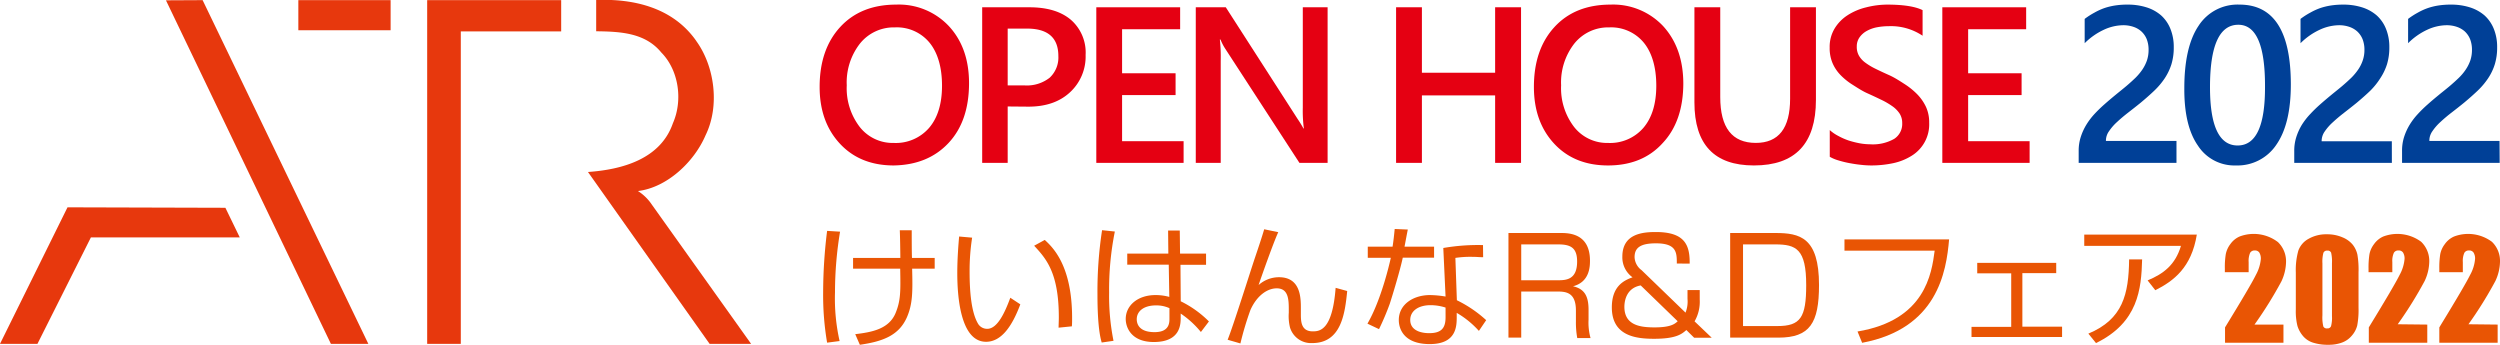
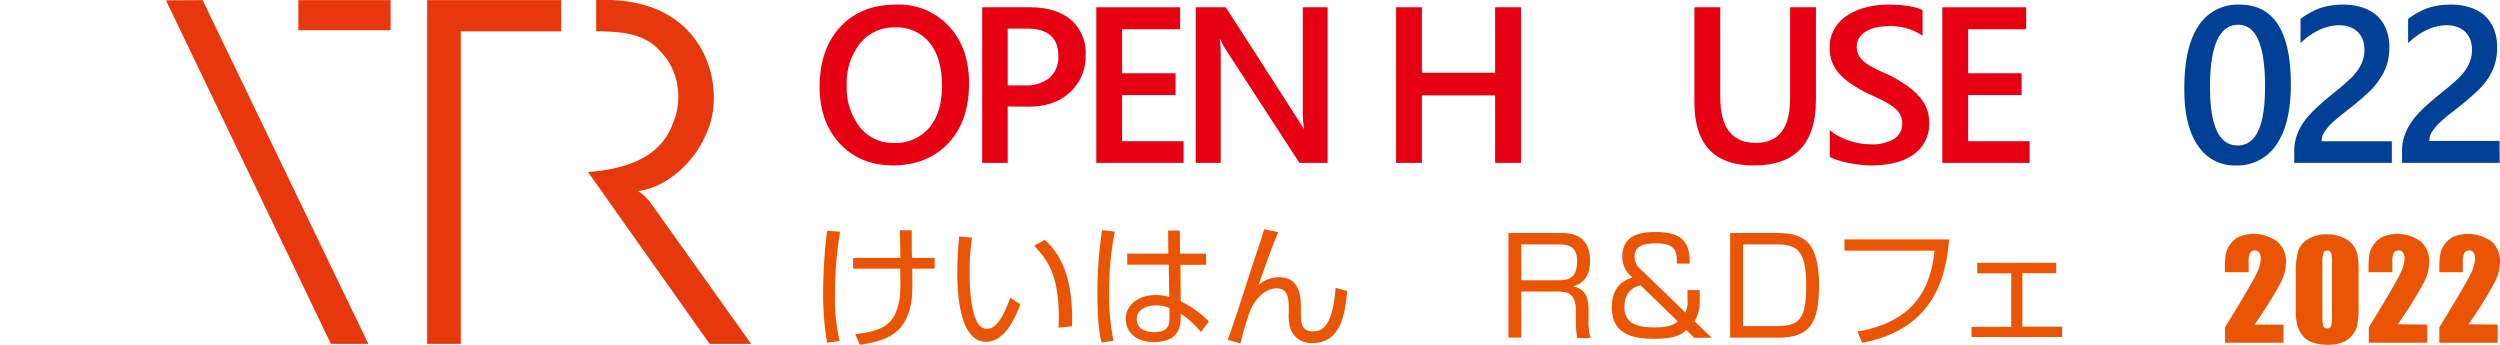
<svg xmlns="http://www.w3.org/2000/svg" viewBox="0 0 542.16 74.77">
  <defs>
    <style>.cls-1{fill:#e7380d;}.cls-2{fill:#e50012;}.cls-3{fill:#004097;}.cls-4{fill:#e95504;}</style>
  </defs>
  <g id="レイヤー_2" data-name="レイヤー 2">
    <g id="レイヤー_1-2" data-name="レイヤー 1">
      <polygon class="cls-1" points="79.88 74.57 71.76 74.57 35.99 0.07 43.94 0.03 79.88 74.57" />
      <path class="cls-1" d="M151,8.9c4,5.53,5.13,14.11,2,20.46-2.47,5.77-8.35,11.31-14.65,12.07a10.2,10.2,0,0,1,3,2.93l21.54,30.21h-9L127.51,37.3c7.36-.52,15.72-2.76,18.42-10.58,2.18-4.94,1.3-11.47-2.53-15.35-3.53-4.3-8.93-4.52-14.11-4.59V0c8.15-.32,16.64,1.64,21.7,8.87" />
-       <polygon class="cls-1" points="48.88 45.06 52 51.49 19.71 51.49 8.12 74.57 0 74.57 14.64 44.96 48.88 45.06" />
      <rect class="cls-1" x="64.7" y="0.03" width="20.01" height="6.53" />
      <polygon class="cls-1" points="121.7 0.03 92.64 0.03 92.64 74.57 99.93 74.57 99.93 6.81 121.7 6.81 121.7 0.03" />
      <path class="cls-2" d="M193.82,35.88q-7.29,0-11.68-4.73t-4.39-12.3q0-8.15,4.47-13T194.36,1a14.87,14.87,0,0,1,11.45,4.7q4.33,4.71,4.34,12.31,0,8.25-4.45,13T193.82,35.88Zm.26-29.94a9.4,9.4,0,0,0-7.54,3.45,13.68,13.68,0,0,0-2.91,9.11,13.78,13.78,0,0,0,2.83,9.05A9.09,9.09,0,0,0,193.84,31a9.55,9.55,0,0,0,7.65-3.27c1.86-2.18,2.8-5.23,2.8-9.15s-.91-7.14-2.72-9.34A9.17,9.17,0,0,0,194.08,5.94Z" />
      <path class="cls-2" d="M218.53,23.09V35.32H213V1.58h10.23c3.88,0,6.88.91,9,2.71a9.4,9.4,0,0,1,3.2,7.62A10.53,10.53,0,0,1,232.06,20q-3.34,3.12-9,3.13Zm0-16.89V18.52h3.63a8,8,0,0,0,5.48-1.67,6,6,0,0,0,1.88-4.7q0-6-6.92-5.95Z" />
      <path class="cls-2" d="M256.68,35.32H237.75V1.58h18.18V6.34H243.34v9.55h11.6v4.73h-11.6v10h13.34Z" />
      <path class="cls-2" d="M287.91,35.32H281.8l-16.12-24.8a11.27,11.27,0,0,1-1-1.95h-.14a33.89,33.89,0,0,1,.19,4.64V35.32h-5.41V1.58h6.51L281.4,25.79a24.28,24.28,0,0,1,1.27,2.07h.09a29.72,29.72,0,0,1-.23-4.54V1.58h5.38Z" />
      <path class="cls-2" d="M329.86,35.32h-5.62V20.69H308.36V35.32h-5.6V1.58h5.6V15.77h15.88V1.58h5.62Z" />
-       <path class="cls-2" d="M348.72,35.88q-7.29,0-11.68-4.73t-4.39-12.3q0-8.15,4.47-13T349.26,1a14.87,14.87,0,0,1,11.45,4.7Q365,10.43,365.05,18q0,8.25-4.45,13C357.64,34.28,353.67,35.88,348.72,35.88ZM349,5.94a9.4,9.4,0,0,0-7.54,3.45,13.68,13.68,0,0,0-2.91,9.11,13.78,13.78,0,0,0,2.83,9.05A9.09,9.09,0,0,0,348.74,31a9.55,9.55,0,0,0,7.65-3.27c1.86-2.18,2.8-5.23,2.8-9.15s-.91-7.14-2.72-9.34A9.17,9.17,0,0,0,349,5.94Z" />
      <path class="cls-2" d="M393.81,21.67q0,14.22-13.46,14.21-12.89,0-12.89-13.67V1.58h5.6V21.06q0,9.93,7.71,9.93,7.44,0,7.44-9.58V1.58h5.6Z" />
      <path class="cls-2" d="M396.81,34V28.21a8.61,8.61,0,0,0,1.85,1.27,13.93,13.93,0,0,0,2.27,1,20.89,20.89,0,0,0,2.39.6,12.94,12.94,0,0,0,2.22.21,9.36,9.36,0,0,0,5.25-1.18,3.85,3.85,0,0,0,1.73-3.41,3.75,3.75,0,0,0-.57-2.08A6,6,0,0,0,410.33,23a16.06,16.06,0,0,0-2.43-1.4c-.93-.45-1.93-.92-3-1.4s-2.21-1.23-3.2-1.86a13.81,13.81,0,0,1-2.57-2.08,8.57,8.57,0,0,1-1.72-2.58,8.29,8.29,0,0,1-.62-3.36,7.7,7.7,0,0,1,1.07-4.13,8.94,8.94,0,0,1,2.82-2.89,13,13,0,0,1,4-1.7A18.85,18.85,0,0,1,409.23,1q5.29,0,7.71,1.2V7.75a12.3,12.3,0,0,0-7.38-2.07,13.79,13.79,0,0,0-2.48.23,7.41,7.41,0,0,0-2.21.78,4.67,4.67,0,0,0-1.59,1.39,3.36,3.36,0,0,0-.61,2,3.82,3.82,0,0,0,.47,2,4.93,4.93,0,0,0,1.37,1.5,13.86,13.86,0,0,0,2.21,1.33c.87.43,1.88.9,3,1.4s2.28,1.25,3.33,1.93a15.74,15.74,0,0,1,2.75,2.23,10,10,0,0,1,1.88,2.72,8,8,0,0,1,.69,3.4,8,8,0,0,1-3.82,7.2,12.37,12.37,0,0,1-4,1.6,22.73,22.73,0,0,1-4.83.49,19.66,19.66,0,0,1-2.08-.13c-.82-.08-1.66-.21-2.53-.37s-1.68-.37-2.44-.6A8.27,8.27,0,0,1,396.81,34Z" />
      <path class="cls-2" d="M440.15,35.32H421.22V1.58H439.4V6.34H426.82v9.55h11.59v4.73H426.82v10h13.33Z" />
-       <path class="cls-3" d="M472,35.32H450.79V32.71a9.72,9.72,0,0,1,.45-3,12.36,12.36,0,0,1,1.2-2.64,15,15,0,0,1,1.76-2.33c.68-.73,1.4-1.43,2.17-2.11s1.55-1.34,2.35-2,1.58-1.27,2.35-1.92,1.38-1.21,2-1.8a12.21,12.21,0,0,0,1.53-1.82,8.6,8.6,0,0,0,1-2,7.16,7.16,0,0,0,.35-2.27,6.23,6.23,0,0,0-.41-2.34,4.64,4.64,0,0,0-1.16-1.67,4.82,4.82,0,0,0-1.75-1,6.78,6.78,0,0,0-2.21-.34,10.25,10.25,0,0,0-4.21,1,14.51,14.51,0,0,0-4.12,2.9V4.1a16.18,16.18,0,0,1,2.1-1.35,13.67,13.67,0,0,1,2.18-1,14,14,0,0,1,2.38-.57A17.25,17.25,0,0,1,461.38,1a13.44,13.44,0,0,1,4.14.6,8.8,8.8,0,0,1,3.17,1.76,7.82,7.82,0,0,1,2,2.91,10.38,10.38,0,0,1,.72,4,12.35,12.35,0,0,1-.51,3.68,12.15,12.15,0,0,1-1.43,3,15.92,15.92,0,0,1-2.25,2.68q-1.32,1.26-2.94,2.61c-.91.74-1.82,1.45-2.72,2.15s-1.71,1.38-2.43,2.05a10.85,10.85,0,0,0-1.75,2,3.54,3.54,0,0,0-.68,2v.12H472Z" />
      <path class="cls-3" d="M484.87,35.88a9.42,9.42,0,0,1-8.22-4.3q-3-4.3-2.95-12.45,0-8.94,3.08-13.52A10.05,10.05,0,0,1,485.67,1Q496.8,1,496.8,18.31q0,8.57-3.14,13.07A10.13,10.13,0,0,1,484.87,35.88Zm.54-30.51q-6.14,0-6.14,13.53,0,12.66,6,12.65t5.93-12.86Q491.22,5.37,485.41,5.37Z" />
      <path class="cls-3" d="M518.71,35.32H497.54V32.71a9.72,9.72,0,0,1,.45-3,12.36,12.36,0,0,1,1.2-2.64A15,15,0,0,1,501,24.74c.68-.73,1.4-1.43,2.17-2.11s1.55-1.34,2.35-2,1.58-1.27,2.35-1.92,1.38-1.21,2-1.8a12.21,12.21,0,0,0,1.53-1.82,8.18,8.18,0,0,0,1-2,6.88,6.88,0,0,0,.36-2.27,6.23,6.23,0,0,0-.41-2.34,4.64,4.64,0,0,0-1.16-1.67,4.9,4.9,0,0,0-1.75-1,6.78,6.78,0,0,0-2.21-.34,10.25,10.25,0,0,0-4.21,1,14.51,14.51,0,0,0-4.12,2.9V4.1a16.18,16.18,0,0,1,2.1-1.35,13.67,13.67,0,0,1,2.18-1,14,14,0,0,1,2.38-.57A17.25,17.25,0,0,1,508.13,1a13.44,13.44,0,0,1,4.14.6,8.88,8.88,0,0,1,3.17,1.76,7.82,7.82,0,0,1,2,2.91,10.38,10.38,0,0,1,.72,4,12.35,12.35,0,0,1-.51,3.68,12.17,12.17,0,0,1-1.44,3A15.39,15.39,0,0,1,514,19.7q-1.32,1.26-2.94,2.61c-.91.74-1.82,1.45-2.72,2.15s-1.71,1.38-2.43,2.05a10.93,10.93,0,0,0-1.76,2,3.6,3.6,0,0,0-.67,2v.12h15.22Z" />
      <path class="cls-3" d="M542.09,35.32H520.92V32.71a9.72,9.72,0,0,1,.44-3,12.36,12.36,0,0,1,1.2-2.64,14.47,14.47,0,0,1,1.77-2.33,28.79,28.79,0,0,1,2.16-2.11c.77-.69,1.55-1.34,2.35-2s1.59-1.27,2.36-1.92,1.38-1.21,2-1.8a11.11,11.11,0,0,0,1.53-1.82,8.6,8.6,0,0,0,1-2,7.16,7.16,0,0,0,.35-2.27,6.23,6.23,0,0,0-.41-2.34,4.75,4.75,0,0,0-1.15-1.67,5,5,0,0,0-1.76-1,6.78,6.78,0,0,0-2.21-.34,10.25,10.25,0,0,0-4.21,1,14.33,14.33,0,0,0-4.11,2.9V4.1a16.08,16.08,0,0,1,2.09-1.35,13.38,13.38,0,0,1,2.19-1,13.67,13.67,0,0,1,2.37-.57A17.25,17.25,0,0,1,531.5,1a13.44,13.44,0,0,1,4.14.6,8.93,8.93,0,0,1,3.18,1.76,7.91,7.91,0,0,1,2,2.91,10.38,10.38,0,0,1,.72,4,12.35,12.35,0,0,1-.51,3.68,11.81,11.81,0,0,1-1.43,3,15.92,15.92,0,0,1-2.25,2.68q-1.32,1.26-2.94,2.61c-.91.74-1.81,1.45-2.72,2.15s-1.71,1.38-2.43,2.05a10.85,10.85,0,0,0-1.75,2,3.53,3.53,0,0,0-.67,2v.12h15.22Z" />
      <path class="cls-4" d="M495.2,70.39v3.94H482.53V71q5.64-9.21,6.7-11.4a8.72,8.72,0,0,0,1.06-3.41,2.53,2.53,0,0,0-.32-1.41,1.11,1.11,0,0,0-1-.46,1.08,1.08,0,0,0-1,.51,4.42,4.42,0,0,0-.32,2v2.2h-5.16v-.84a17.58,17.58,0,0,1,.2-3.06,5.31,5.31,0,0,1,1-2.2,4.84,4.84,0,0,1,2-1.64A8.65,8.65,0,0,1,494,52.5a5.78,5.78,0,0,1,1.76,4.32,10.25,10.25,0,0,1-1,4.19,86.71,86.71,0,0,1-5.84,9.38Z" />
      <path class="cls-4" d="M511.48,59.06v7.7a18.31,18.31,0,0,1-.28,3.82A5.32,5.32,0,0,1,510,72.82a5,5,0,0,1-2.16,1.49,8.25,8.25,0,0,1-2.84.46,10.56,10.56,0,0,1-3.44-.48,4.68,4.68,0,0,1-2.18-1.49,6.17,6.17,0,0,1-1.15-2.13,13.17,13.17,0,0,1-.35-3.56v-8a15.74,15.74,0,0,1,.55-4.77,4.73,4.73,0,0,1,2.18-2.53,7.69,7.69,0,0,1,4-1,8.27,8.27,0,0,1,3.39.66,5.58,5.58,0,0,1,2.24,1.62,5.39,5.39,0,0,1,1,2.15A19.51,19.51,0,0,1,511.48,59.06Zm-5.76-1.94a8.6,8.6,0,0,0-.18-2.31.78.78,0,0,0-.83-.46.82.82,0,0,0-.85.49,7.44,7.44,0,0,0-.21,2.28V68.38a8.26,8.26,0,0,0,.2,2.43.82.82,0,0,0,.83.41.8.8,0,0,0,.84-.49,7,7,0,0,0,.2-2.18Z" />
      <path class="cls-4" d="M526.39,70.39v3.94H513.71V71q5.63-9.21,6.69-11.4a8.55,8.55,0,0,0,1.06-3.41,2.45,2.45,0,0,0-.32-1.41,1.1,1.1,0,0,0-1-.46,1.07,1.07,0,0,0-1,.51,4.26,4.26,0,0,0-.33,2v2.2h-5.16v-.84a18.63,18.63,0,0,1,.2-3.06,5.21,5.21,0,0,1,1-2.2,4.87,4.87,0,0,1,2-1.64,8.65,8.65,0,0,1,8.21,1.14,5.78,5.78,0,0,1,1.76,4.32,10.25,10.25,0,0,1-1,4.19,86.71,86.71,0,0,1-5.84,9.38Z" />
      <path class="cls-4" d="M541.65,70.39v3.94H529V71q5.63-9.21,6.69-11.4a8.55,8.55,0,0,0,1.06-3.41,2.45,2.45,0,0,0-.32-1.41,1.1,1.1,0,0,0-1-.46,1.07,1.07,0,0,0-1,.51,4.26,4.26,0,0,0-.33,2v2.2H529v-.84a18.63,18.63,0,0,1,.2-3.06,5.21,5.21,0,0,1,1-2.2,4.84,4.84,0,0,1,2-1.64,8.63,8.63,0,0,1,8.2,1.14,5.74,5.74,0,0,1,1.76,4.32,10.25,10.25,0,0,1-1,4.19,86.71,86.71,0,0,1-5.84,9.38Z" />
      <path class="cls-4" d="M182.18,50.24a81,81,0,0,0-1.1,13.19,41.89,41.89,0,0,0,1,10.53l-2.71.35a61.4,61.4,0,0,1-.86-10.94,109.45,109.45,0,0,1,.86-13.3Zm13.07,5.7c0-.95-.06-5.18-.12-6h2.59c0,1,0,5.19.06,6h4.92v2.33h-4.89c.12,4.93.14,7.63-1.15,10.57-1.73,3.89-5.16,5.21-10.19,5.93l-1-2.3c3.65-.43,7.31-1.12,8.75-4.58,1.12-2.74,1.09-4.69,1-9.62H185V55.94Z" />
      <path class="cls-4" d="M210.82,51.54a47.12,47.12,0,0,0-.55,7.28c0,4.38.35,9,1.9,11.49a2.29,2.29,0,0,0,1.93,1c2.16,0,3.78-3.4,5-6.74L221.27,66c-1.75,4.69-4.08,8.12-7.43,8.12-5.64,0-6.24-10.13-6.24-14.91,0-3,.23-6,.4-7.92Zm18.75,19.52c0-.67.05-1.33.05-2.25,0-9.76-2.82-12.78-5.35-15.52l2.3-1.26c1.7,1.58,5.93,5.49,5.93,16.9,0,.77,0,1.29-.05,1.84Z" />
      <path class="cls-4" d="M241.77,50.21a63.91,63.91,0,0,0-1.24,13.27,49.28,49.28,0,0,0,.95,10.43l-2.56.37c-.29-1-.92-3.45-.92-10.45a87.7,87.7,0,0,1,1-13.91ZM253.37,55l-.05-5h2.53l.06,5h5.64v2.42H256l.06,7.92a22.62,22.62,0,0,1,6.11,4.37L260.43,72a20.18,20.18,0,0,0-4.38-4v.81c0,1.47,0,5.36-5.84,5.36-4.84,0-6.08-3.11-6.08-5,0-2.91,2.59-5.18,6.45-5.18a11.05,11.05,0,0,1,3,.4l-.12-7h-9V55Zm.24,11.83a6.83,6.83,0,0,0-2.91-.6c-2.71,0-4.18,1.3-4.18,3,0,1,.49,2.8,3.86,2.8s3.23-2.22,3.23-3.14Z" />
      <path class="cls-4" d="M277.21,50.35c-1.09,2.34-4,10.63-4.26,11.46a6.62,6.62,0,0,1,4.43-1.69c4.73,0,4.73,4.57,4.73,6.76V68c0,1.65,0,3.86,2.59,3.86,1.55,0,4.26-.29,4.95-9.44l2.51.69c-.49,4.92-1.3,11.29-7.58,11.29a4.76,4.76,0,0,1-4.83-3.4,10.28,10.28,0,0,1-.26-3.17v-.78c0-2.18-.12-4.52-2.62-4.52-2,0-4.29,1.53-5.7,4.7A66.88,66.88,0,0,0,269,74.48l-2.77-.8c1.13-2.74,5.07-15.26,5.93-17.8s1.47-4.37,2-6.16Z" />
-       <path class="cls-4" d="M305.31,49.78c-.06.17-.63,3.28-.72,3.71H311v2.39h-6.79c-.55,2.65-2.28,8.35-2.82,10a57.62,57.62,0,0,1-2.33,5.5l-2.51-1.19c3-5.15,4.81-13.1,5.07-14.28h-5V53.49H302c.2-1.29.32-2.39.46-3.83Zm16.33,6c-.9,0-1.36-.08-2.34-.08a21.74,21.74,0,0,0-3.68.23l.32,9.18a26.77,26.77,0,0,1,6.36,4.32l-1.58,2.33a19.77,19.77,0,0,0-4.81-3.91v.83c0,2,0,5.94-5.85,5.94s-6.71-3.57-6.71-5.21c0-3.46,3.23-5.42,6.74-5.42a21.79,21.79,0,0,1,3.4.32L313,53.78a44.07,44.07,0,0,1,8.61-.63Zm-8.15,10.92a10.77,10.77,0,0,0-3.23-.52c-2.73,0-4.43,1.3-4.43,3.2,0,2.87,3.6,2.87,4.12,2.87,2.65,0,3.54-1.12,3.54-3.45Z" />
      <path class="cls-4" d="M338.42,50.53c1.67,0,6.39,0,6.39,6,0,1.23-.06,4.63-3.68,5.55,2.39.55,3.37,2,3.37,5.07v2.16a12.55,12.55,0,0,0,.43,4h-2.88a18.88,18.88,0,0,1-.29-3.6V67.34c0-4-2.22-4.12-4.17-4.12H329.9v10h-2.77V50.53ZM329.9,53v7.78h7.86c1.81,0,4.26-.06,4.26-4.06,0-3-1.41-3.72-4.12-3.72Z" />
      <path class="cls-4" d="M363.64,57.15c0-2.33,0-4.38-4.52-4.38-3.34,0-4.64.93-4.64,3A3.68,3.68,0,0,0,356,58.59l9.53,9.21a6.55,6.55,0,0,0,.43-3v-1.9h2.65V65a8.5,8.5,0,0,1-1.12,4.69l3.72,3.55h-3.81l-1.69-1.67c-1,.89-2.25,1.9-7,1.9-3.77,0-9.16-.52-9.16-6.8,0-4.55,2.54-5.84,4.49-6.53a5.32,5.32,0,0,1-2.21-4.5c0-5,4.49-5.32,7.28-5.32,6.34,0,7.37,2.91,7.32,6.85Zm-7.83,4.75c-3.4.61-3.54,3.89-3.54,4.64,0,4.06,3.54,4.46,6.56,4.46,3.54,0,4.41-.78,5-1.33Z" />
      <path class="cls-4" d="M385,50.53c5.27,0,9.48.89,9.48,11.28,0,8.27-2,11.41-8.82,11.41H375.21V50.53ZM378,53V70.71h7.45c5,0,6.25-1.84,6.25-8.87C391.71,54,389.52,53,385,53Z" />
      <path class="cls-4" d="M422.69,51.91c-.6,7.05-2.56,19.38-18.86,22.43l-1-2.45c14.66-2.44,16.07-12.52,16.73-17.53H400V51.91Z" />
      <path class="cls-4" d="M445.92,57v2.24h-7.34v11.6h8.61v2.25H427.55V70.88h8.61V59.28h-7.37V57Z" />
-       <path class="cls-4" d="M476.41,50.87c-1.15,7.14-5,10.05-9,12.07l-1.67-2.13c3.46-1.44,6-3.37,7.23-7.49H452V50.87ZM452.89,72.35c7.49-3.11,8.75-8.55,8.84-16.09l2.82,0c-.17,6.39-.83,13.67-10,18.14Z" />
    </g>
  </g>
</svg>